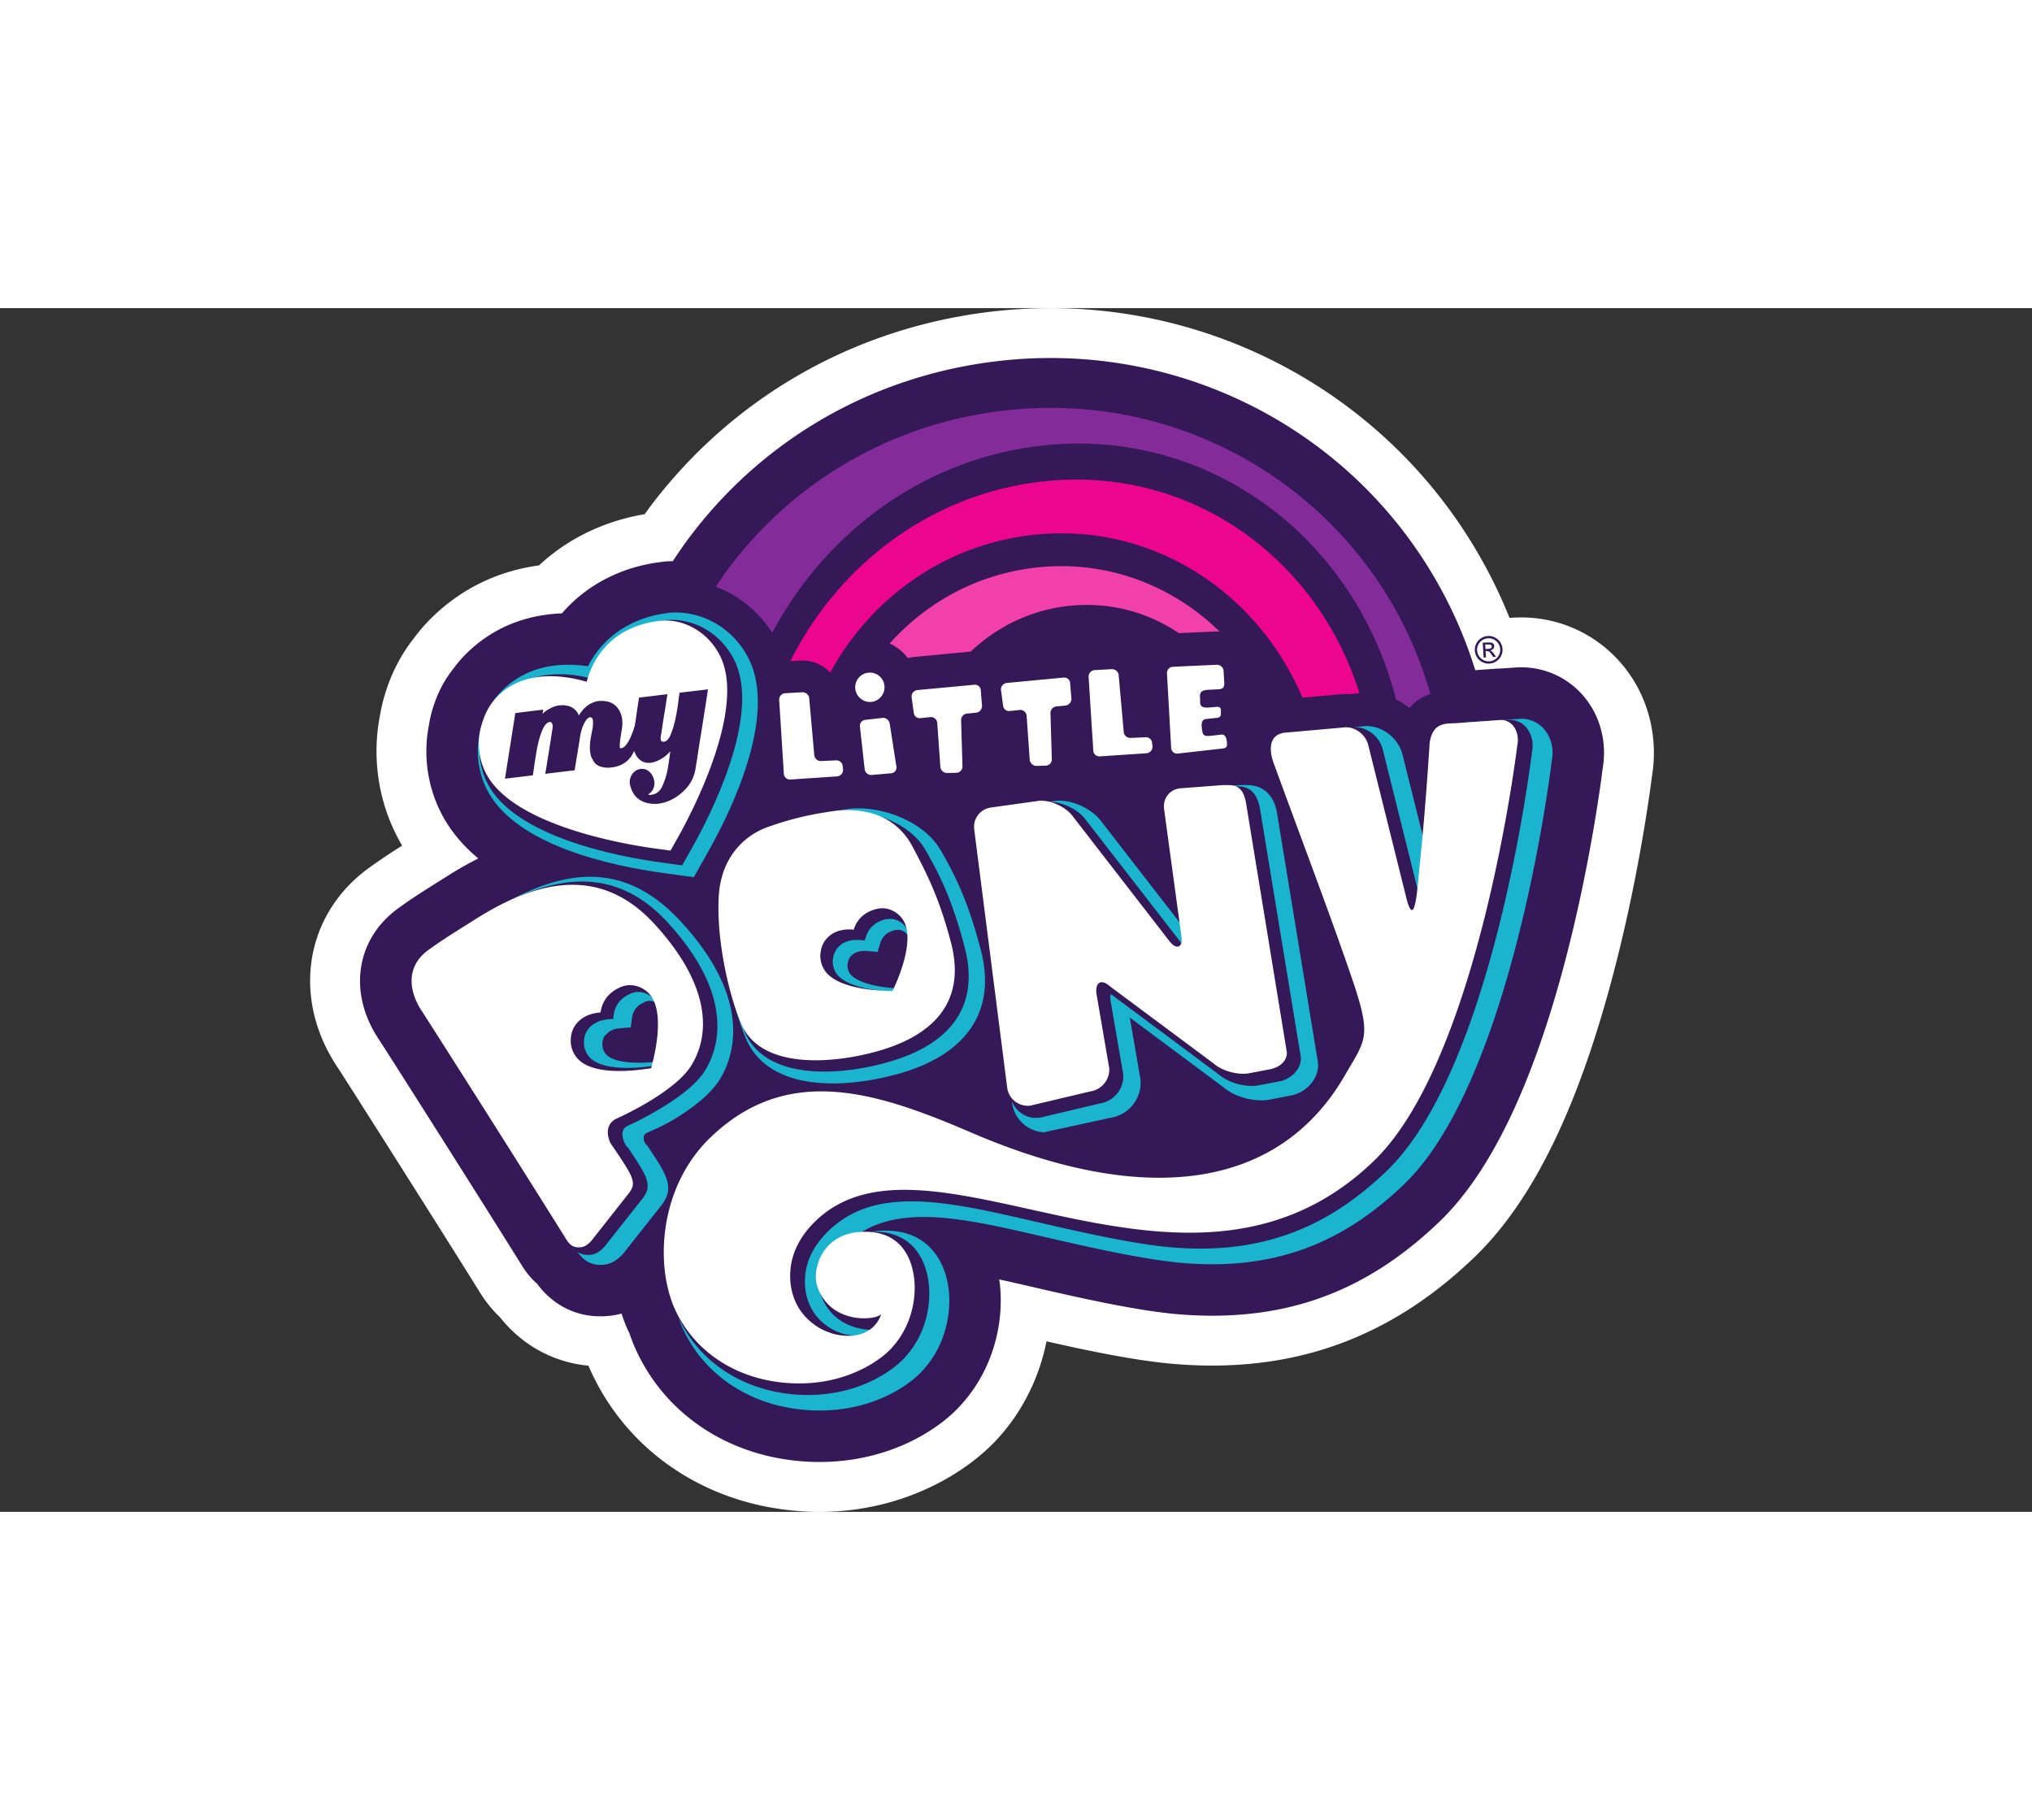
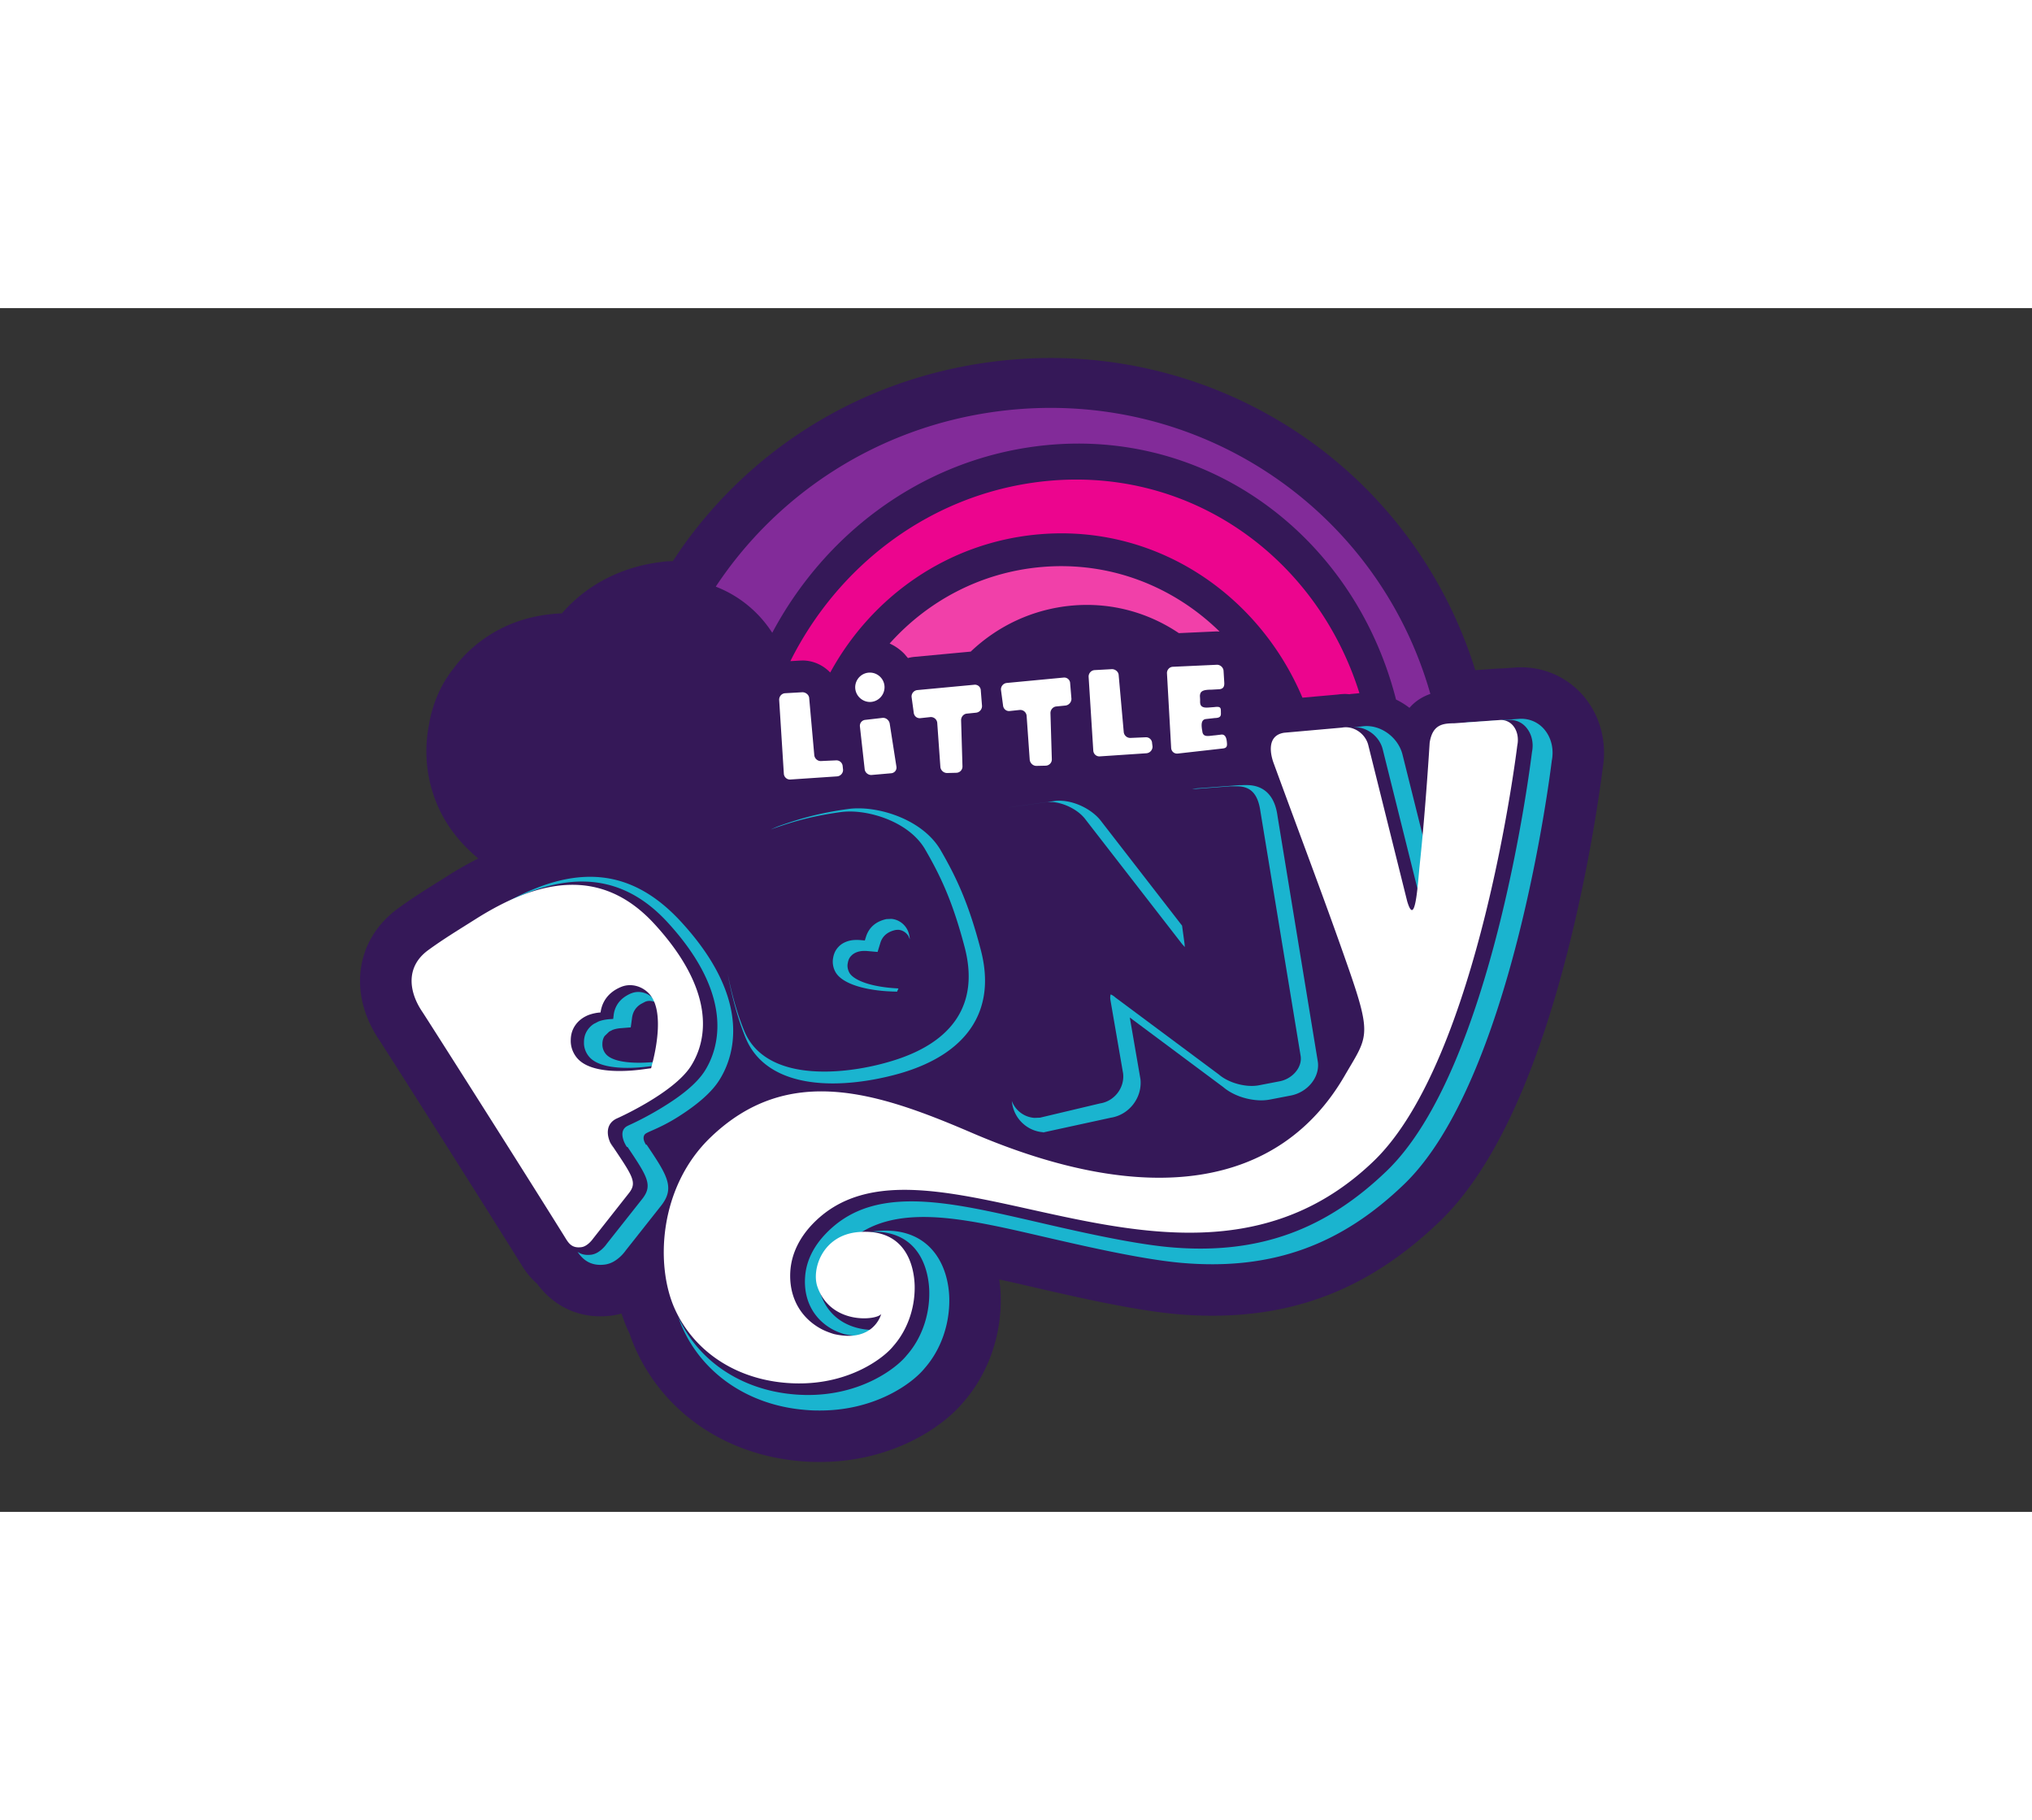
<svg xmlns="http://www.w3.org/2000/svg" height="2239" width="2500" viewBox="-76.158 0 499.012 295.586">
  <rect x="-76.158" y="0" width="499.012" height="295.586" fill="#333333" stroke="none" />
-   <path d="M323.528 89.197a32.275 32.275 0 0 0-26.137-13.246c-.937 0-1.852.037-2.737.115l-.098.01c-7.133-17.771-18.376-33.728-33.036-46.422C239.44 10.535 211.154 0 181.87 0c-5.469 0-11.015.37-16.472 1.098-32.74 4.354-61.707 21.122-81.565 47.213-.577.749-1.103 1.519-1.66 2.283-9.962 1.68-18.921 6.015-25.97 12.58-9.157 1.254-17.262 4.88-24.109 10.78a44.112 44.112 0 0 0-6.727 7.257c-4.687 5.973-6.435 11.79-7.106 14.005a41.008 41.008 0 0 0-1.114 4.865c-1.914 9.812-.54 20.113 3.887 29.009a40.681 40.681 0 0 0 1.566 2.887c-2.623 1.66-5.442 3.502-8.278 5.572-15.79 11.54-18.906 32.167-7.44 49.091 1.692 2.596 23.037 36.178 34.332 54.283l.099.15c.713 1.182 2.414 3.976 5.353 6.78 5.468 6.857 13.157 11.045 21.68 11.835l.39.89c8.86 19.712 27.64 32.693 50.25 34.727 1.442.125 3.169.26 5.083.276l1.114.005c21.148 0 37.24-10.265 44.679-19.13 5.499-6.357 9.286-14.296 10.987-22.745 9.604 2.18 21.107 4.614 30.54 5.483 3.433.312 6.85.468 10.155.468 24.717 0 45.782-8.698 64.391-26.616 14.546-14.005 25.872-37.447 34.638-71.659 5.702-22.256 8.376-41.89 8.964-46.52 1.504-9.136-.697-18.49-6.009-25.67" fill="#fff" />
  <path d="M313.638 96.418a20.026 20.026 0 0 0-14.327-8.131 20.4 20.4 0 0 0-1.925-.089c-.65 0-1.254.026-1.696.073l-3.278.224c-.52 0-1.056.02-1.514.067l-4.765.338c-5.999-19.296-17.226-36.646-32.63-49.99-19.853-17.19-45.294-26.663-71.634-26.663-4.932 0-9.931.338-14.858.993-29.483 3.928-55.563 19.01-73.439 42.484-1.597 2.086-3.075 4.235-4.5 6.415-.645.005-1.295.015-1.95.078l-1.005.13c-9.734 1.196-18.271 5.645-24.29 12.61-.63.022-1.265.053-1.9.105l-.77.083c-7.309.76-13.729 3.49-19.082 8.1a32.018 32.018 0 0 0-4.958 5.375c-3.35 4.219-4.594 8.35-5.13 10.124a27.231 27.231 0 0 0-.79 3.532c-1.452 7.226-.448 14.817 2.814 21.377 2.102 4.25 5.218 8.095 9.292 11.487a85.884 85.884 0 0 0-7.502 4.256l-2.41 1.514c-3.199 2.013-6.518 4.094-9.842 6.53-10.447 7.631-12.284 20.976-4.495 32.39 1.16 1.743 22.969 36.038 34.57 54.647l.146.229c.603.999 1.826 2.997 3.943 4.823 3.814 5.181 9.313 8.032 15.556 8.038.968 0 1.961-.068 3.064-.224a19.85 19.85 0 0 0 2.144-.453 40.467 40.467 0 0 0 1.555 4.069l.375.76.015.02a41.303 41.303 0 0 0 1.483 3.813c7.024 15.618 22.033 25.92 40.164 27.553 1.269.11 2.653.213 4.089.218l1.025.006c17.033 0 29.706-8.002 35.31-14.765 5.977-6.852 9.29-16.195 9.103-25.664a34.706 34.706 0 0 0-.364-4.39 470.27 470.27 0 0 1 7.32 1.653l1.582.365c10.082 2.32 23.895 5.494 34.362 6.472 3.065.275 6.103.416 9.042.416 21.695 0 39.456-7.372 55.901-23.193 12.684-12.216 23.198-34.378 31.273-65.874 5.634-22.007 8.21-41.313 8.703-45.272 1.036-5.947-.348-12.023-3.777-16.659" fill="#351858" />
  <path d="M113.487 79.723c12.648-23.76 35.466-41.401 63.102-45.553 42.057-6.316 79.634 20.93 90.086 61.947a18.054 18.054 0 0 1 3.299 2.039c1.227-1.441 2.903-2.643 5.13-3.428-12.934-45.554-57.504-75.874-106.475-69.35-29.405 3.918-53.976 20.31-69.012 43.014 5.62 2.16 10.53 6.124 13.87 11.331" fill="#822b99" />
  <path d="M145.951 84.92l.858 1.005a9.797 9.797 0 0 1 1.577-.286l13.844-1.296c6.622-6.3 15.264-10.452 24.95-11.31 9.646-.843 18.71 1.758 26.164 6.774l8.943-.411.432-.01.63.036c-11.3-11.061-26.882-17.33-43.774-15.847-14.859 1.306-27.89 8.318-37.255 18.78a11.776 11.776 0 0 1 3.631 2.566" fill="#f140a9" />
  <path d="M178.649 42.707c-26.908 3.45-49.091 20.717-60.713 43.977l2.382-.14v.005l.593-.026c2.659 0 5.078 1.155 6.816 2.96 10.212-18.708 28.9-31.98 51.203-33.936 28.64-2.518 53.955 14.557 64.76 40.106l8.668-.77a14.15 14.15 0 0 1 1.982-.14l.895.067.307-.057 1.457-.13.686-.078c-10.634-33.884-42.483-56.51-79.036-51.838" fill="#ec058e" />
  <g fill="#1ab4cf">
    <path d="M180.184 202.388l-.026.005c-.562.057.223.031.026-.005m45.714-84.962h.604c.546 0 1.123-.021 1.69.01 3.007.219 4.61 2.112 5.177 6.124l9.89 60.14c.385 2.784-2.05 5.536-5.11 6.145l-5.014.967c-.848.172-1.774.219-2.752.151-2.742-.208-5.49-1.28-7.232-2.788l-25.461-18.948-.036-.047c-.562-.468-.916-.603-1.051-.66-.058.161-.151.515-.094 1.196l3.153 18.266v.037c.354 3.501-2.196 6.742-5.671 7.268l-14.739 3.5h-.052l-1.347.053a6.402 6.402 0 0 1-5.536-4.172l.058.442c.51 3.922 3.72 6.982 7.673 7.257l.136.021.057-.02 16.414-3.575c4.443-.697 7.7-4.859 7.262-9.375l-.005-.073-2.617-15.15 22.959 17.096c2.086 1.78 5.187 2.97 8.319 3.205 1.155.093 2.268.02 3.288-.187l5-.963c4.167-.827 7.132-4.557 6.612-8.282l-9.88-60.199c-.255-1.852-1.077-7.299-6.93-7.725-.655-.037-1.3-.037-1.867 0h-.64l-9.61.733a8.45 8.45 0 0 0-1.924.26m38.738-15.128l.811-.094-12.475 1.092-.156.042m13.583-1.118c2.956.265 5.624 2.58 6.306 5.499l9.11 36.558c.213-1.613.38-3.444.494-4.709.078-.822.145-1.591.203-2.283.208-1.977.41-4.006.603-6.04l-5.546-22.215c-.89-3.751-4.323-6.727-8.126-7.08a8.279 8.279 0 0 0-2.185.098l-1.727.146z" />
    <path d="M181.13 121.276h1.145c3.064.234 6.519 2.044 8.184 4.344l23.697 30.554.64.713-.047-.728-.62-4.527-19.774-25.518c-2.024-2.768-5.977-4.86-9.604-5.13a8.946 8.946 0 0 0-1.394-.015h-.078l-11.602 1.607-.098.016m-57.749 5.176c4.912-1.732 9.594-3.074 16.524-4.021 1.077-.14 2.32-.182 3.652-.089 6.118.458 13.808 3.533 17.122 9.417 3.797 6.555 6.71 12.824 9.588 23.775 3.668 13.84-2.67 23.6-18.334 28.162-3.07.926-11.04 2.944-19.093 2.351-8.46-.603-14.229-4-16.627-9.78-1.571-3.741-3.065-8.793-4.126-14.203 1.087 6.071 2.731 11.799 4.469 15.95 2.737 6.478 9.032 10.255 18.276 10.941 8.366.61 16.602-1.493 19.77-2.414 16.59-4.864 23.547-15.649 19.619-30.377-2.909-11.154-5.88-17.543-9.745-24.228-3.683-6.488-12.038-9.87-18.666-10.364-1.467-.098-2.84-.072-4.053.094-7.101.978-11.888 2.352-16.924 4.13-.54.193-1.29.495-2.159.932l.708-.276m29.331 98.832a22.005 22.005 0 0 0-3.704 0 14.23 14.23 0 0 0-1.711.224 19.778 19.778 0 0 1 2.367.037c10.8.994 11.877 11.404 11.934 14.572.125 5.905-1.92 11.664-5.608 15.79-2.237 2.82-10.993 9.926-24.93 9.656-1.015-.032-2.019-.068-3.007-.172-12.747-1.176-23.245-8.246-28.073-18.942l-.078-.198c.322.968.676 1.914 1.087 2.804 5.109 11.399 16.242 18.932 29.748 20.144 1.04.094 2.086.177 3.142.177 14.167.286 23.542-6.623 26.564-10.348 3.996-4.531 6.197-10.79 6.072-17.173-.162-7.409-3.87-15.655-13.803-16.57" />
    <path d="M303.431 103.879a7.347 7.347 0 0 0-5.28-3.008 7.442 7.442 0 0 0-1.447 0l-10.8.755c-.744.015-1.764.041-2.867.27h.094l10.852-.77h1.103c1.556.136 2.919.916 3.84 2.196 1.15 1.555 1.555 3.631 1.129 5.717-.495 3.98-9.77 77.877-35.658 102.818-14.61 14.062-31.028 20.768-53.446 18.723-9.989-.92-24.53-4.338-33.957-6.518-8.474-1.936-16.47-3.777-23.801-4.448-12.413-1.15-20.732 1.347-26.933 8.063-1.977 2.144-4.407 5.64-4.704 10.229-.405 5.582 2.04 10.275 6.696 12.845a15.5 15.5 0 0 0 2.898 1.18 17.95 17.95 0 0 0 2.123.35c2.85.26 4.682-.474 5.837-1.41a13.24 13.24 0 0 1-2.32-.037c-2.612-.234-8.96-1.556-11.4-8.699-.983-2.856-.317-6.773 1.634-9.739 1.858-2.804 4.683-4.635 8.085-5.301 5.197-3.33 11.825-4.48 20.753-3.668 7.195.66 15.129 2.482 23.53 4.427 9.506 2.185 24.11 5.614 34.249 6.56 23.042 2.097 39.95-4.775 55.032-19.29 26.294-25.326 35.746-99.784 36.246-103.962.53-2.653-.016-5.296-1.488-7.283M78.958 168.223l-.099.026a9.317 9.317 0 0 0-1.342.697c-2.128 1.343-2.799 3.236-2.97 4.615l-.115.978-.988.068c-.932.083-1.816.25-2.591.551l-1.114.562a5.407 5.407 0 0 0-1.649 1.608c-.796 1.201-.837 2.388-.837 2.965-.042 1.311.457 2.632 1.352 3.631 3.18 3.554 12.263 2.612 14.968 2.232l1.212-.15.224-.948c-4.714.52-10.4.328-12.325-1.83a3.624 3.624 0 0 1-.91-2.446c.005-.468.02-1.254.551-2.04l1.119-1.081.837-.427c.593-.229 1.311-.37 2.086-.427l2.373-.192.322-2.373c.198-1.451.916-2.58 2.175-3.366l1.056-.556.083-.031c.864-.328 1.863-.183 2.71.333l-.639-.927c-1.452-1.607-3.642-2.19-5.489-1.472m63.736-18.25l-1.108.052h-.062c-3.273.718-4.51 2.747-5.01 4.333l-.292.916-1.186-.104c-.869-.052-1.623-.031-2.31.104-1.212.255-2.242.775-2.98 1.582-.99 1.04-1.203 2.148-1.301 2.684-.245 1.228 0 2.565.681 3.668 1.514 2.404 6.009 4.058 12.31 4.52.587.037 1.107.058 1.544.079l1.166.036.338-.785-1.01-.063c-6.685-.478-10.061-2.232-10.977-3.688-.452-.755-.63-1.644-.463-2.45.084-.443.214-1.182.859-1.827.51-.536 1.207-.905 2.076-1.082.525-.109 1.139-.13 1.83-.083l2.56.229.687-2.248c.515-1.66 1.774-2.726 3.751-3.152l.068-.01.598-.032c.999.073 1.935.656 2.487 1.56l.333.781c-.094-1.035-.338-1.961-.796-2.684-.827-1.363-2.279-2.237-3.793-2.336" />
    <path d="M82.61 205.38l-.109.088c-.749-1.165-.749-2.029-.312-2.57.52-.65 3.475-1.342 8.22-4.339 4.823-3.054 8.2-6.04 10.025-8.912 3.273-5.083 8.902-19.088-9.286-38.904-11.888-12.96-25.57-14.786-43.774-4.35 16.424-8.703 29.685-7.252 40.408 4.428 17.288 18.833 12.122 31.844 9.083 36.573-1.685 2.617-4.859 5.416-9.427 8.283-4.599 2.934-8.938 4.88-9.125 4.953l-.546.275c-.562.349-.89.802-1.02 1.384-.203.994.162 2.357 1.046 3.71l.135-.052c4.823 7.195 6.274 9.37 3.704 12.704l-8.776 11.097c-.172.26-.957 1.316-2.092 2.029a4.233 4.233 0 0 1-1.68.656c-1.524.202-2.596-.13-3.413-.703 1.087 1.603 2.981 3.647 6.779 3.117a6.032 6.032 0 0 0 2.44-.937c1.353-.853 2.31-2.07 2.601-2.497l8.75-11.071c3.445-4.417 1.374-7.513-3.63-14.963" />
  </g>
-   <path d="M125.396 157.928c.114-.635.39-2.014 1.602-3.268.947-1.004 2.154-1.638 3.632-1.935.973-.192 1.956-.192 2.871-.104.677-2.253 2.42-4.39 5.853-5.135l.11-.02c2.325-.458 4.838.676 6.196 2.83 2.741 4.385-.708 13.042-1.826 15.597l-.802 1.805-1.96-.073c-3.585-.13-12.16-.91-14.812-5.171-.833-1.348-1.15-2.992-.864-4.526m14.51 24.379c10.69-3.132 21.809-10.223 17.439-26.642-2.773-10.603-5.77-16.596-9.427-23.48-4.839-9.026-14.058-9.395-19.447-8.662-7.097.973-11.784 2.378-16.263 3.96-4.984 1.784-11.27 6.867-11.852 16.892-.608 10.03 2.133 23.313 5.463 31.241 4.937 11.805 23.53 9.786 34.087 6.69m31.282 9.131a5.096 5.096 0 0 0 5.728 4.385l14.729-3.496c2.788-.4 4.864-3.012 4.583-5.8l-3.137-18.266c-.28-2.8 1.228-3.575 3.335-1.722l25.456 18.947c2.107 1.868 6.097 2.934 8.86 2.372l5.062-.972c2.767-.536 4.37-2.57 4.01-4.443l-9.874-60.313c-.785-5.468-3.256-5.015-6.097-4.99l-9.682.74c-2.835.03-4.807 2.34-4.448 5.134l4.266 31.32c.406 2.783-1.321 3.303-3.002 1.04l-23.697-30.606c-1.665-2.269-5.348-3.97-8.158-3.803l-11.56 1.612c-2.81.214-4.828 2.648-4.474 5.437" fill="#fff" />
  <path d="M291.913 101.163l-10.879.775c-2.695.042-5.384.15-6.102 4.786 0 0-.989 16.31-2.446 30.024-.51 5.005-1.087 15.628-3.08 8.87l-9.53-38.249c-.672-2.85-3.616-4.91-6.483-4.36l-14.182 1.255c-4.729.728-3.095 6.066-2.653 7.299 8.001 21.83 12.939 34.716 18.48 50.64 5.878 16.862 4.546 16.758-1.01 26.336-15.831 27.256-47.972 32.828-92.043 13.745-22.787-9.755-44.653-16.929-63.642 1.337-12.642 12.122-13.662 31.298-8.787 42.13 4.849 10.738 15.81 18.011 29.805 18.287 13.344.26 21.7-6.451 23.828-9.13 3.105-3.486 5.395-8.788 5.275-14.854-.12-4.583-1.998-14.12-13.766-13.178-8.88.708-11.586 9.12-10.13 13.397 3.263 9.468 14.599 8.293 15.681 6.721 0 0-1.769 7.195-11.643 4.917-1.113-.354-2.2-.75-3.236-1.322-5.145-2.85-7.861-8.017-7.434-14.197.327-4.579 2.554-8.335 5.098-11.103 27.412-29.617 91.616 28.989 138.184-15.862 25.97-25.024 35.231-102.01 35.231-102.01.708-3.356-1.202-6.613-4.536-6.254M84.244 184.647l-.505 2.003-2.013.27c-3.668.5-12.559 1.239-16.04-2.642-1.107-1.228-1.721-2.856-1.68-4.47.01-.675.052-2.122 1.051-3.62.786-1.17 1.91-2.055 3.35-2.622a10.458 10.458 0 0 1 2.92-.614c.317-2.42 1.716-4.906 5.066-6.28l.11-.041c2.31-.9 5.057-.166 6.82 1.795 3.606 3.99 1.603 13.422.921 16.221m.297-33.436c-13.251-14.432-28.843-10.733-43.977-1.134-3.96 2.502-7.81 4.833-11.555 7.564-5.806 4.24-4.615 10.525-1.441 15.176.827 1.222 22.98 36.038 34.841 55.058.973 1.581 1.712 3.059 4.25 2.705 1.567-.223 2.867-2.138 2.867-2.138l8.787-11.154c2.102-2.695.822-4.245-4.666-12.445l.764 1.374c-1.795-2.778-2.013-6.014 1.103-7.32 0 0 13.72-6.108 17.975-12.741 4.328-6.779 5.848-18.823-8.948-34.945" fill="#fff" />
-   <path d="M93.884 132.357l-2.518 4.469-5.114-.697c-10.66-1.457-36.194-6.3-42.811-19.63-1.998-4.057-2.414-8.833-1.124-13.1.562-1.851 1.738-5.675 5.452-8.88 2.992-2.565 6.675-4.094 10.962-4.495l.218-.02c2.903-.266 6.051-.016 9.37.743 2.97-7.965 9.703-13.074 18.833-14.12l.25-.03c6.883-.599 13.563 3.345 16.762 9.817 6.81 13.687-6.154 38.613-10.28 45.943m13.85-46.235c-3.684-7.465-11.53-12.012-19.505-11.32l-.296.057c-8.845 1.01-15.977 5.76-19.713 13.074-2.518-.375-4.952-.458-7.273-.27l-.203.025c-4.822.453-9.01 2.19-12.428 5.135-4.329 3.73-5.697 8.205-6.28 10.124-1.483 4.917-1.02 10.431 1.296 15.093 6.815 13.76 30.283 18.88 43.67 20.706l7.22.988 3.57-6.336c5.348-9.469 17.017-33.026 9.941-47.276" fill="#1ab4cf" />
-   <path d="M96.959 98.458c-.26 1.612-.505 3.24-.765 4.838-.255 1.654-.53 3.262-.78 4.875-.24 1.597-.484 3.22-.755 4.838-.306 2.08-1.232 3.87-2.746 5.38-1.494 1.498-3.169 2.502-4.984 3.017l-.703.166-.681.11a7.539 7.539 0 0 1-2.243-.068 6.125 6.125 0 0 1-2.117-.723 4.837 4.837 0 0 1-1.556-1.379c-.4-.572-.712-1.233-.972-2.05l-.021-.171-.063-.182-.046-.172-.027-.203a3.424 3.424 0 0 1 .49-2.128c.38-.635.905-1.066 1.54-1.3l.332-.094.339-.068c.868-.067 1.623.198 2.226.812.614.614.978 1.342 1.072 2.164l.02.068.022.072a3.665 3.665 0 0 1-.266 1.759c-.234.583-.692 1.04-1.285 1.41l.162.052.202.031.177.026.151-.026c1.311-.135 2.248-.843 2.836-2.18a17.552 17.552 0 0 0 1.316-4.313c.145-.77.255-1.519.354-2.247a89.9 89.9 0 0 0 .265-1.961 9 9 0 0 1-1.717 1.55c-.692.468-1.394.832-2.17 1.072l-.457.135-.484.073c-.598.093-1.217 0-1.769-.219-.598-.218-1.118-.655-1.607-1.31a5.204 5.204 0 0 1-.63-1.301l-.016-.068-.577 1.04c-1.082 1.733-2.763 2.747-5.052 3.007l-.52.058-.572.005a6.826 6.826 0 0 1-1.701-.323c-.541-.187-1.03-.54-1.442-1.056l-.67-1.207a6.042 6.042 0 0 1-.302-1.337l-.063-.609-.005-.608c.02-.494.047-1.01.12-1.52.072-.504.166-.988.25-1.461l.088-.479.166-.848.073-.406.052-.452.026-.703-.01-.608-.193-.583-.452-.203c-.437.068-.838.354-1.15.895a9.3 9.3 0 0 0-.843 1.706l-.286.989-.198.853c-.109.718-.208 1.42-.328 2.138-.114.729-.239 1.436-.332 2.128-.141.734-.26 1.472-.375 2.185-.099.728-.24 1.446-.333 2.138l-7.242.87c.172-.911.328-1.843.474-2.763.135-.895.29-1.832.452-2.81.14-.895.291-1.826.427-2.726.135-.931.296-1.852.432-2.762l.057-.536-.031-.422-.23-.598-.483-.11-.38.1-.343.255-.396.38-.322.514c-.302.552-.614 1.301-.932 2.29-.301.978-.629 2.3-.9 3.922-.176 1.17-.348 2.081-.457 2.82-.058.598-.162 1.155-.235 1.722-.078.557-.15.905-.176 1.098l-6.842.827 2.55-16.123 6.851-.837-.182 1.03c.5-.49 1.093-.921 1.764-1.264.66-.365 1.337-.635 2.055-.77l.197-.037.219-.015 1.046-.047 1.061.198c.53.16 1.03.405 1.488.785.468.375.832.89 1.098 1.556.614-1.03 1.352-1.868 2.2-2.492.854-.588 1.759-.963 2.742-1.072l1.113-.026 1.135.203c.988.27 1.774.801 2.387 1.597.578.812.927 1.738 1.077 2.794l.047 1.092c-.125 1.826-.733 3.944-.64 5.76l.063.166.13.01.224-.026.364-.109.348-.24c.302-.285.62-.655.91-1.154.276-.479.542-.973.724-1.467l.515-1.254.286-1.02.057.026.068-.432c.15-.744.229-1.493.354-2.247.093-.775.213-1.545.333-2.268.104-.744.239-1.51.343-2.232l6.987-.843a58.232 58.232 0 0 0-.411 2.565c-.125.863-.276 1.696-.421 2.585-.136.854-.287 1.696-.401 2.576-.13.842-.265 1.706-.39 2.549l-.047.24c-.026.436-.052 1.185.598 1.154h.23c.68-.078 1.29-.765 1.763-2.091.5-1.28.895-2.706 1.165-4.21.255-1.216.427-2.382.572-3.47.12-1.066.23-1.83.313-2.257l6.966-.827c-.23 1.597-.49 3.236-.739 4.849m3.746-13.007c-2.856-5.77-8.761-9.255-14.682-8.688l-.171.031h-.058c-10.81 1.26-16.065 8.116-17.87 14.957-3.247-.936-7.226-1.644-11.206-1.264-3.871.364-7.149 1.722-9.823 4.027-3.267 2.794-4.287 6.15-4.807 7.882-1.144 3.798-.78 8.022.983 11.612 6.41 12.912 33.66 17.59 41.844 18.713l3.59.484 1.753-3.111c2.903-5.14 17.012-31.408 10.447-44.643" fill="#fff" />
-   <path d="M288.578 82.61l.062 1.104.729-.047.666-.156.182-.432-.224-.416-.728-.078zm.187 3.164l-.583.02-.218-3.636 1.259-.078.968.062.457.318.183.525-.245.708-.728.37.405.26.51.618.463.682-.718.036-.343-.54-.598-.77-.552-.146-.354.015zm.5-4.703c-.776.062-1.431.353-1.951.936a2.74 2.74 0 0 0-.729 2.055c.063.78.39 1.441.963 1.946.577.525 1.248.76 2.044.718.77-.042 1.415-.354 1.946-.937a2.794 2.794 0 0 0 .718-2.05 2.81 2.81 0 0 0-.952-1.95c-.593-.515-1.254-.76-2.04-.718m-.041-.562a3.251 3.251 0 0 1 1.727.364c.536.276.989.671 1.322 1.17.322.5.51 1.057.556 1.66a3.418 3.418 0 0 1-1.535 3.033c-.51.328-1.06.51-1.675.547a3.172 3.172 0 0 1-1.722-.36c-.567-.26-.983-.655-1.31-1.15-.334-.51-.505-1.066-.563-1.68a3.53 3.53 0 0 1 .36-1.722c.28-.546.676-.973 1.186-1.31a3.318 3.318 0 0 1 1.654-.552" fill="#351858" />
  <path d="M136.352 101.105a1.46 1.46 0 0 0-1.331 1.66l1.165 10.447c.088.842.874 1.472 1.686 1.425l4.822-.421c.848-.078 1.431-.812 1.285-1.64l-1.649-10.581c-.156-.832-.942-1.467-1.769-1.379m29.608-3.064c.078.859.796 1.467 1.618 1.379l2.476-.26a1.574 1.574 0 0 1 1.69 1.394l.766 10.863c.114.843.848 1.509 1.7 1.477l2.274-.052c.838-.052 1.504-.764 1.452-1.612l-.333-11.243c-.042-.848.614-1.623 1.446-1.686l2.222-.223c.837-.078 1.508-.843 1.482-1.676l-.317-3.792c-.016-.848-.754-1.472-1.571-1.405l-14 1.327a1.59 1.59 0 0 0-1.42 1.675M148.23 99.3c.078.87.775 1.467 1.639 1.384l2.466-.265a1.572 1.572 0 0 1 1.67 1.4l.775 10.873c.088.832.858 1.493 1.69 1.461l2.274-.057a1.533 1.533 0 0 0 1.457-1.613l-.333-11.232c-.042-.853.593-1.623 1.44-1.685l2.228-.224a1.64 1.64 0 0 0 1.467-1.686l-.302-3.787a1.435 1.435 0 0 0-1.576-1.39l-14.006 1.312a1.582 1.582 0 0 0-1.415 1.685m50.85-5.441c-.084-.843-.968-1.472-1.816-1.374l-4.105.224c-.853.063-1.498.822-1.451 1.665l1.144 18.084c.047.853.765 1.503 1.608 1.436l11.45-.765a1.639 1.639 0 0 0 1.494-1.644l-.11-.843c-.015-.843-.76-1.493-1.576-1.44l-3.699.16a1.609 1.609 0 0 1-1.686-1.44M141.06 93.161c-.04 1.977-1.67 3.574-3.657 3.548-1.971-.057-3.574-1.696-3.543-3.678.047-1.977 1.686-3.574 3.663-3.532 1.982.036 3.58 1.67 3.538 3.662m77.954 10.254c-.099-.827-.333-2.388.994-2.518l2.19-.244c1.67-.026 1.462-.812 1.462-1.54 0-.947-.031-1.358-1.592-1.15l-1.524.115c-2.41.182-1.915-1.306-1.993-2.15l-.042-.712c.073-.999.474-1.524 2.763-1.524l1.982-.11c1.218-.098 1.296-.952 1.228-1.81l-.167-2.726c-.062-.832-.827-1.504-1.649-1.472l-10.795.494c-.843.031-1.493.765-1.451 1.607l1.03 18.334c.057.848.764 1.462 1.623 1.368l10.889-1.227c.848-.078 1.233-.287 1.201-1.155-.057-1.02-.228-2.347-1.347-2.284l-1.571.187c-1.582.114-3.012.64-3.153-1.082m-96.538-8.095c-.078-.838-.957-1.478-1.795-1.394l-4.12.234c-.88.062-1.503.827-1.451 1.685l1.144 18.064c.047.848.77 1.503 1.618 1.44l11.456-.77c.832-.062 1.509-.795 1.467-1.649l-.088-.832a1.543 1.543 0 0 0-1.603-1.451l-3.683.166c-.858.057-1.597-.593-1.69-1.451" fill="#fff" />
</svg>